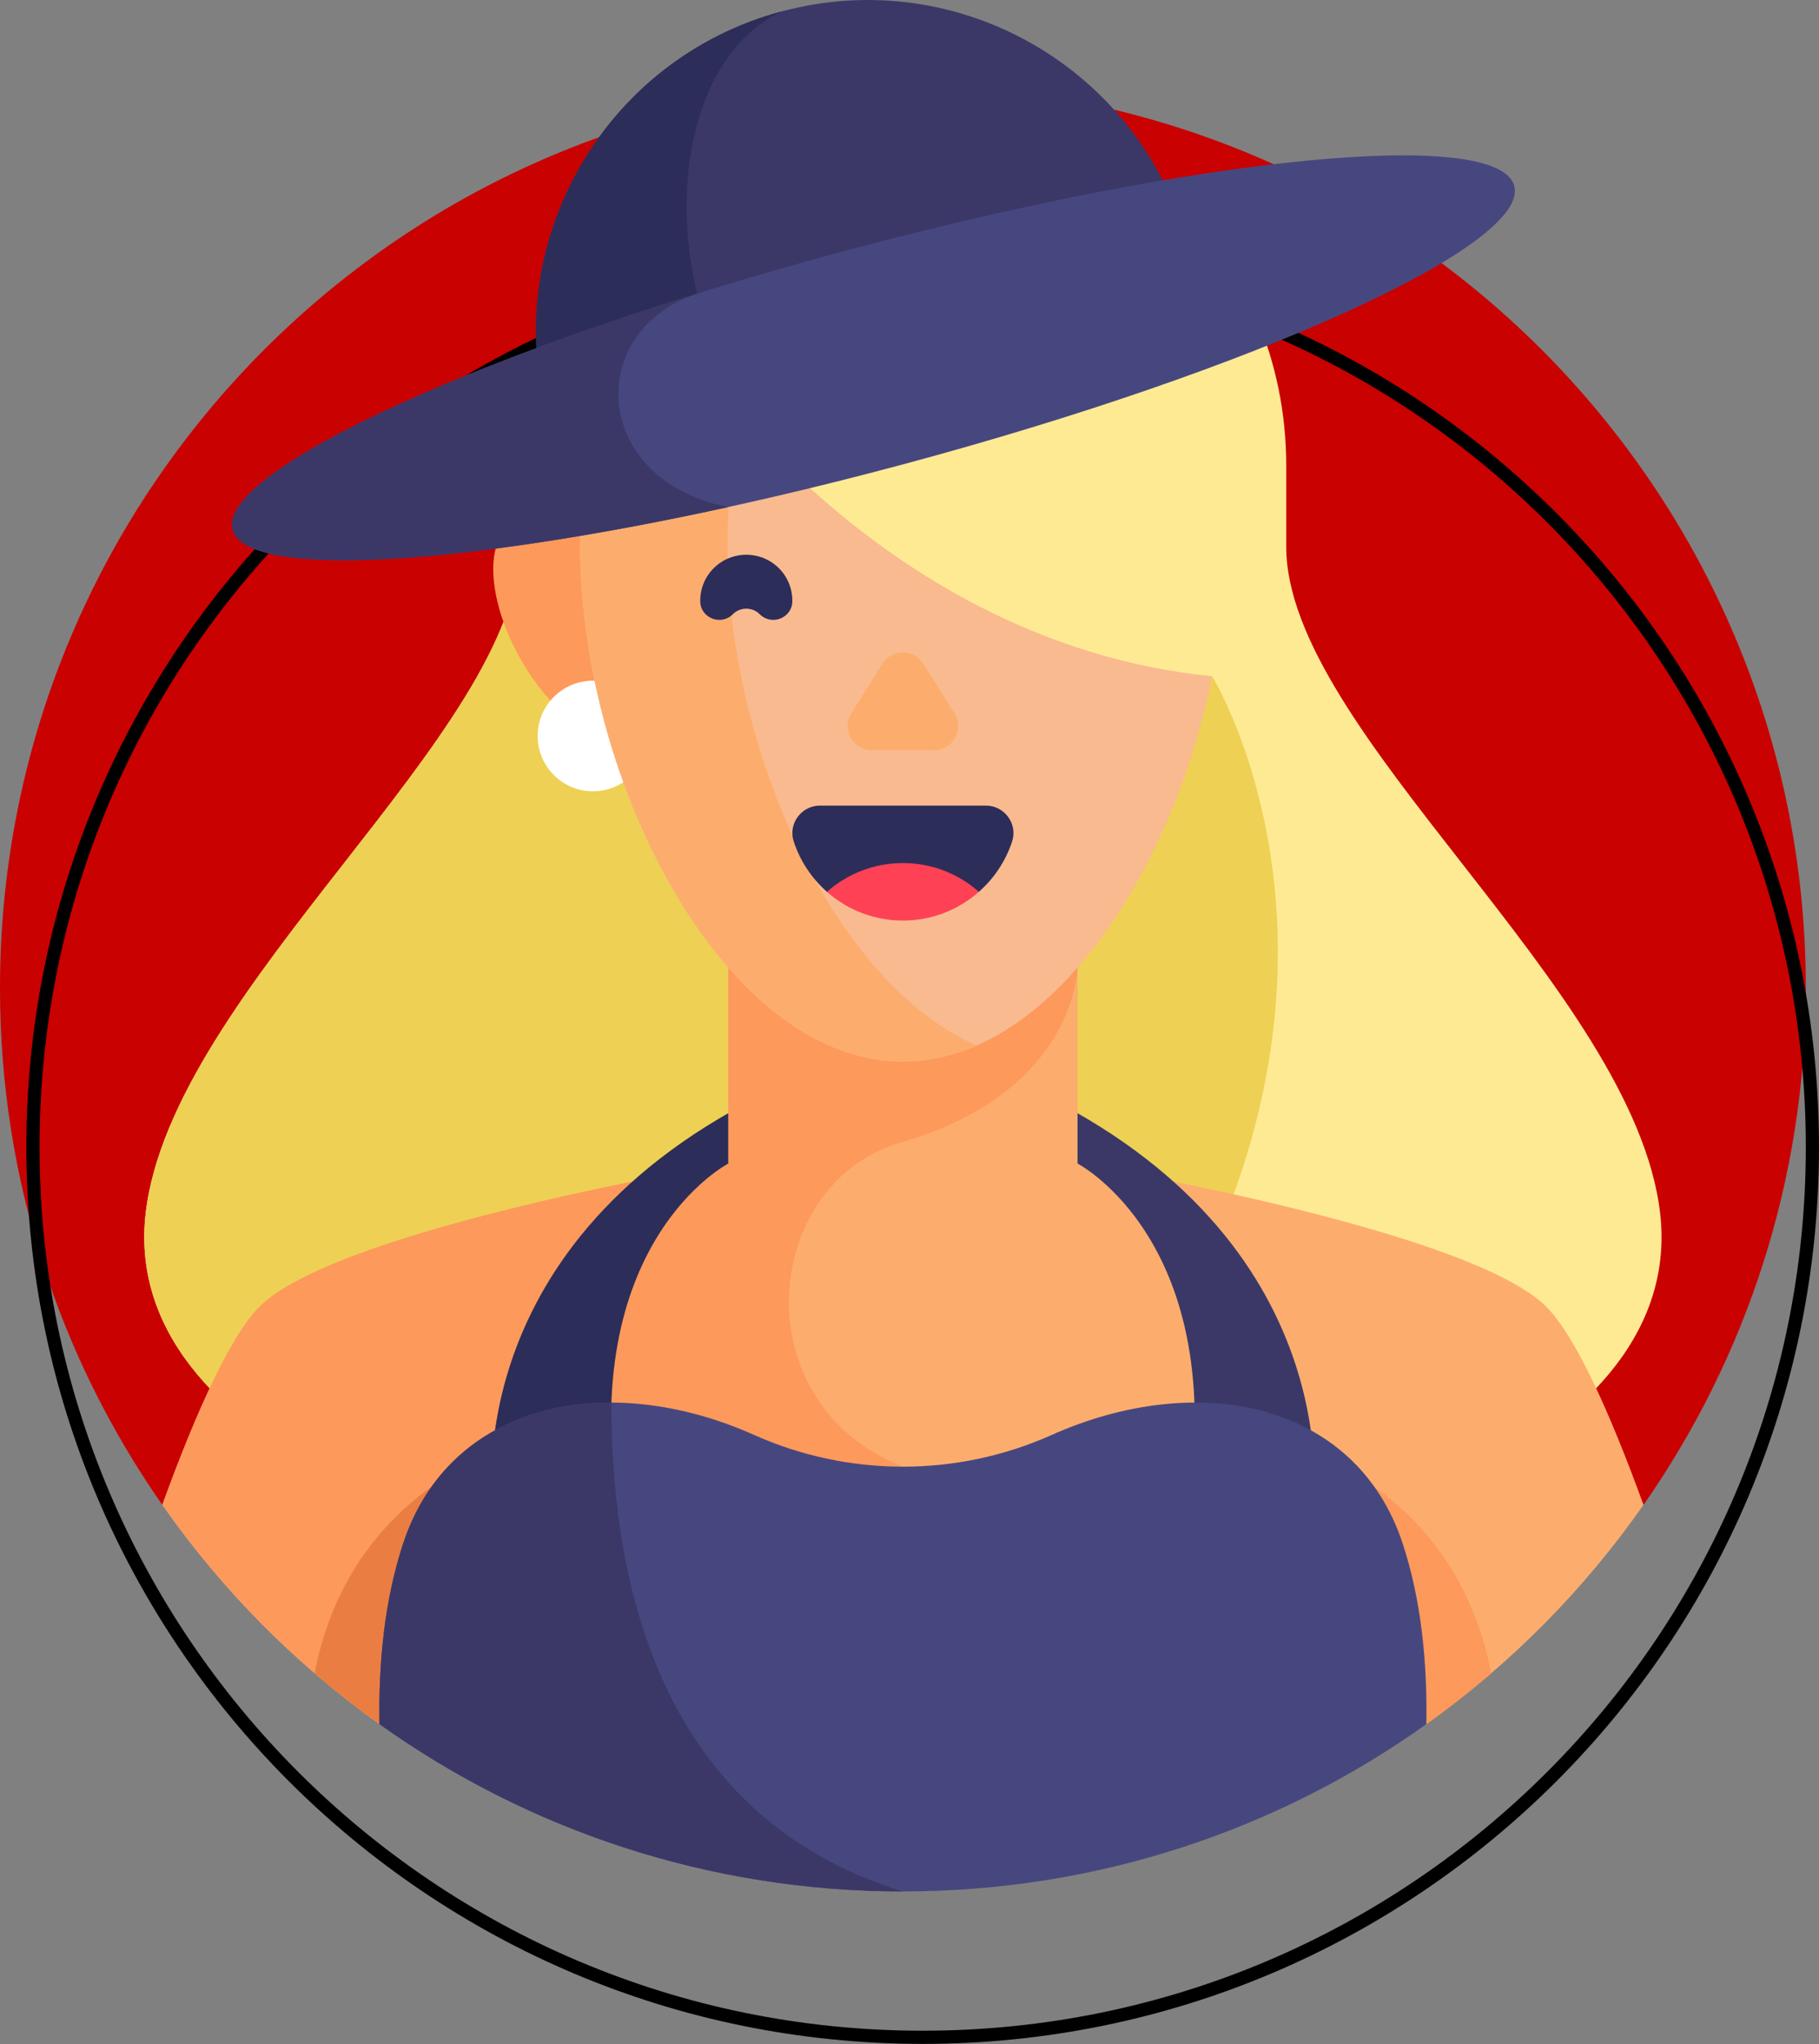
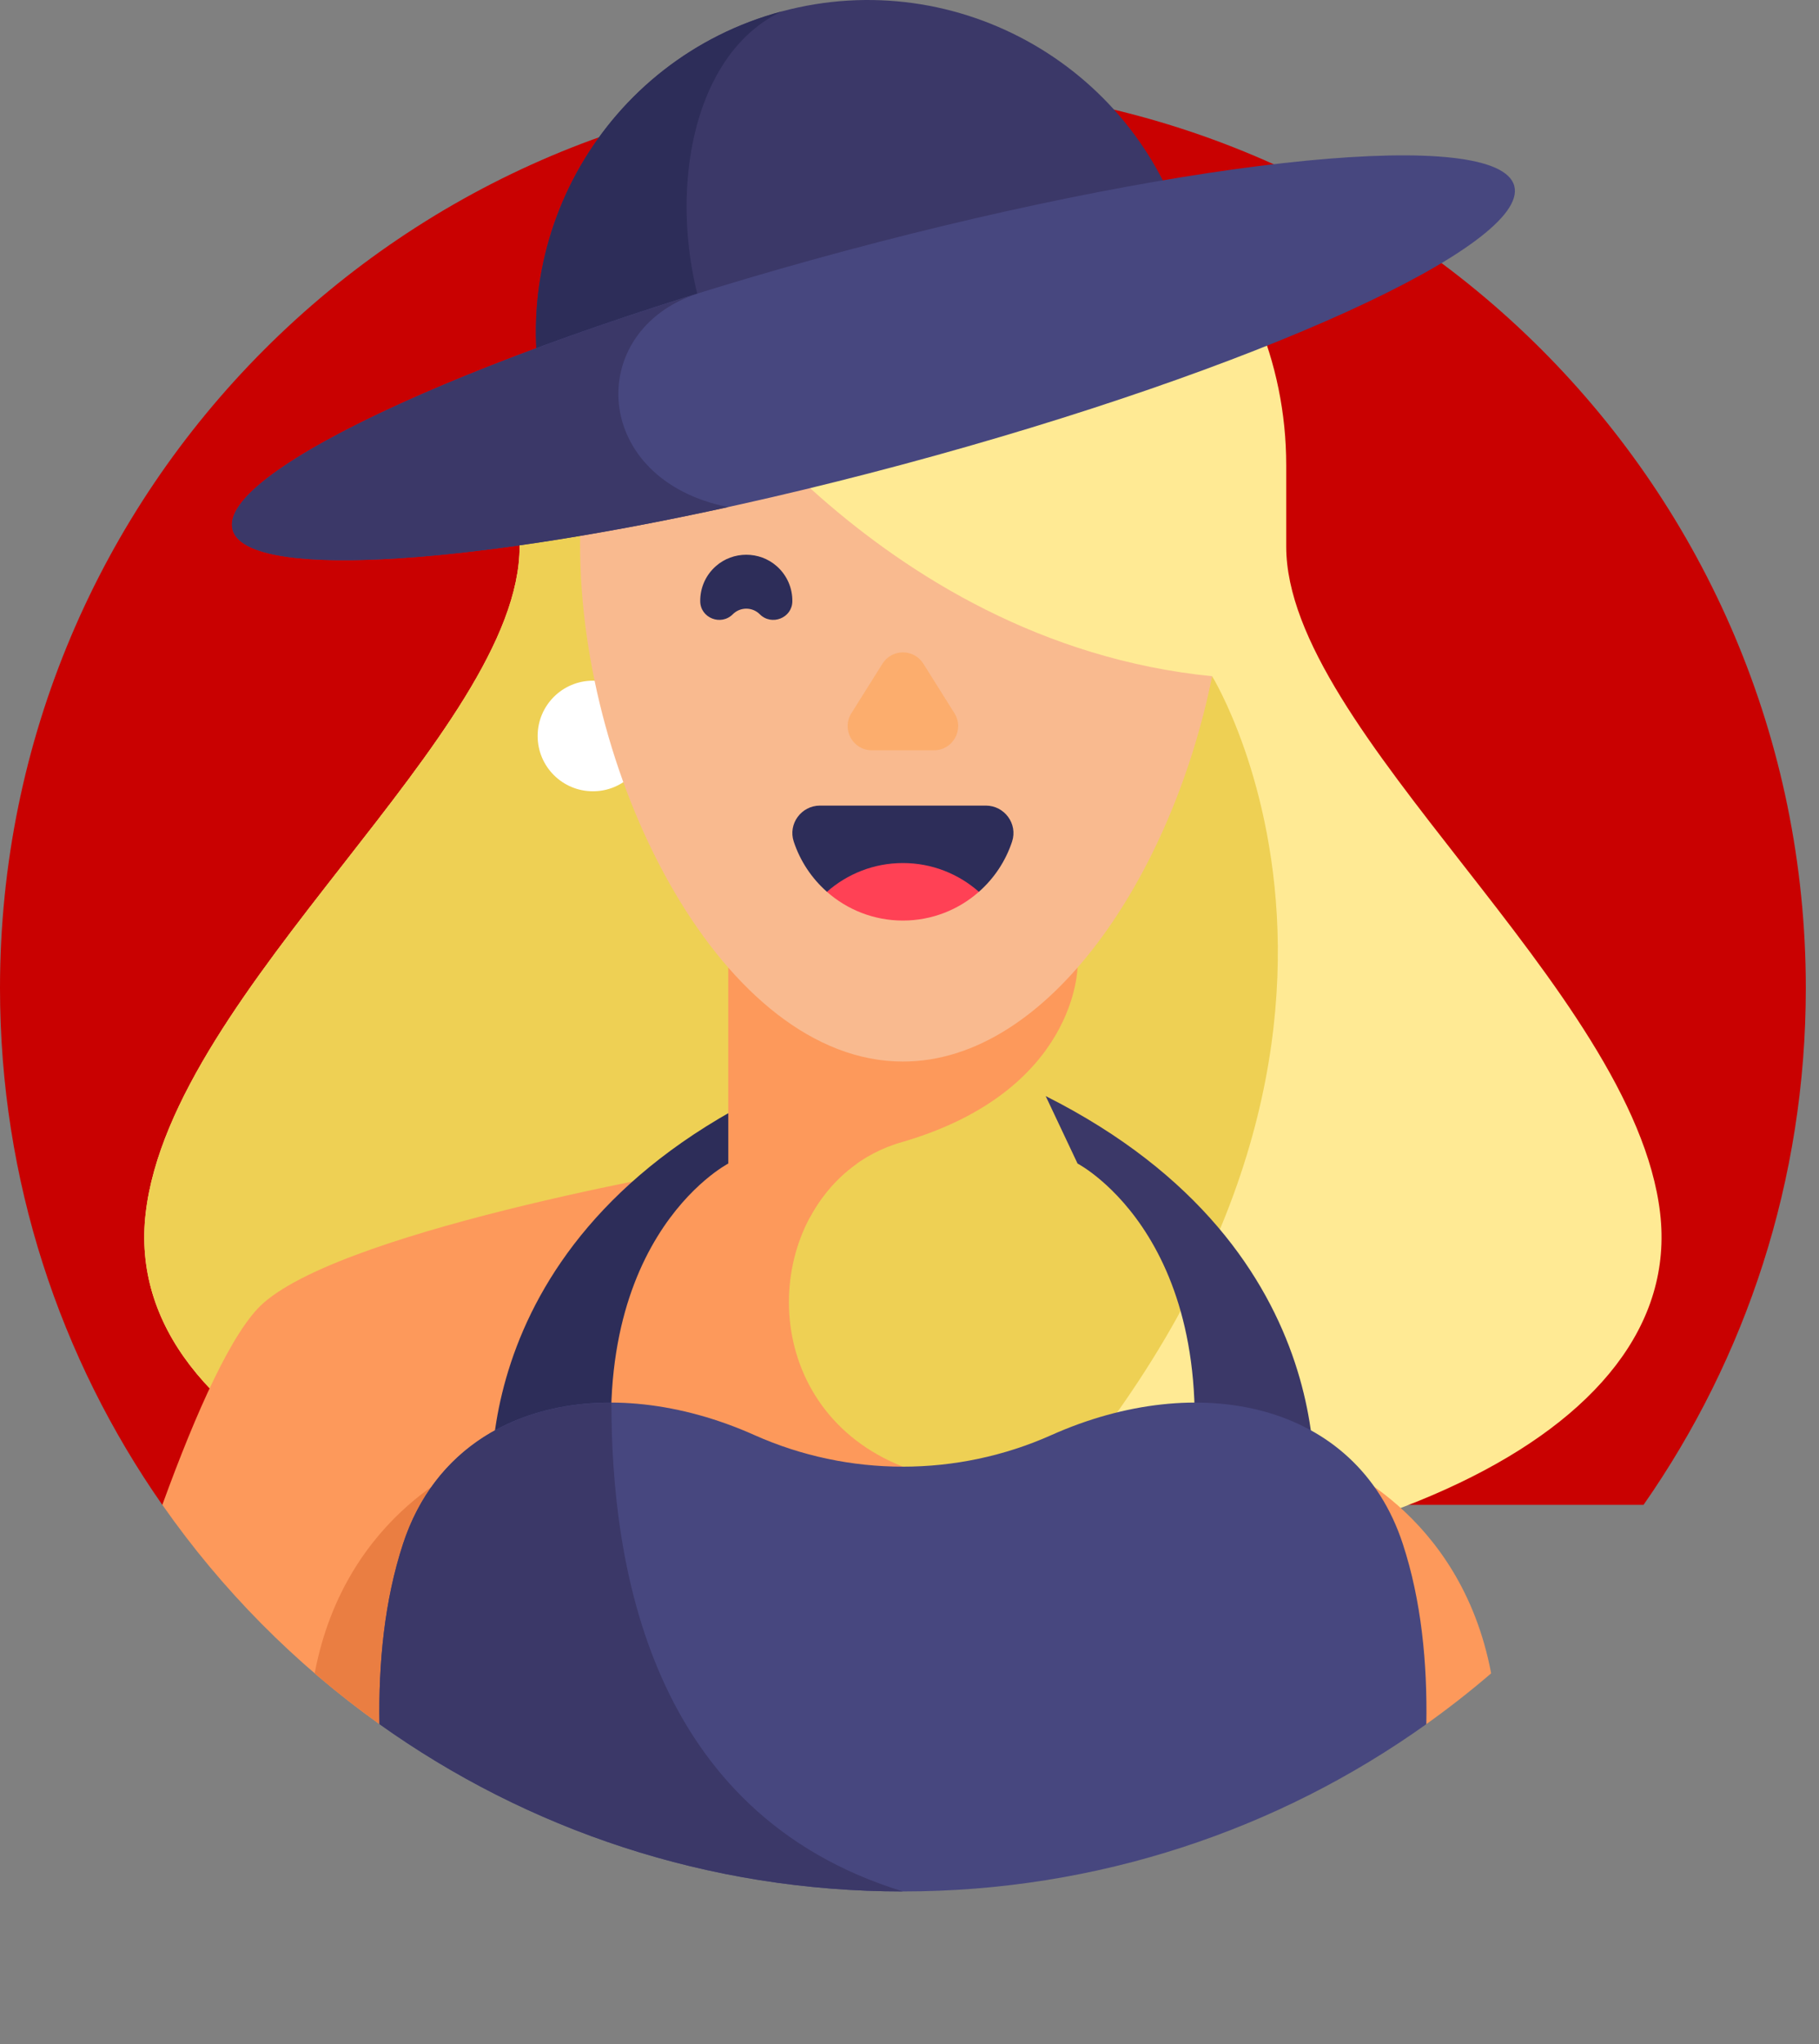
<svg xmlns="http://www.w3.org/2000/svg" width="138" height="155" viewBox="0 0 138 155" fill="none">
  <rect x="0" y="0" width="138" height="155" fill="#808080" stroke="none" />
  <path d="M124.689 114.115C132.446 103.012 137 89.505 137 74.933C137 37.102 106.332 6.433 68.5 6.433C30.668 6.433 0 37.102 0 74.933C0 89.505 4.554 103.012 12.311 114.115H124.689Z" fill="#C90101" />
-   <path d="M70 154.494C107.279 154.494 137.5 124.274 137.5 86.994C137.5 49.715 107.279 19.494 70 19.494C32.721 19.494 2.5 49.715 2.5 86.994C2.5 124.274 32.721 154.494 70 154.494Z" stroke="black" />
  <path d="M125.947 91.995C123.963 74.984 97.58 55.493 97.58 41.443V35.282C97.58 19.349 84.664 6.433 68.731 6.433H68.269C52.336 6.433 39.42 19.349 39.42 35.282V41.443C39.42 55.493 13.037 74.984 11.053 91.995C9.079 108.921 34.556 120.218 68.5 120.332C102.444 120.218 127.921 108.921 125.947 91.995V91.995Z" fill="#FFEA94" />
  <path d="M91.959 51.281H51.724V25.963C49.066 19.634 50.636 12.448 59.049 7.938C47.638 11.784 39.42 22.574 39.42 35.282V41.443C39.42 55.493 13.037 74.984 11.053 91.995C9.079 108.921 34.556 120.218 68.5 120.332C70.189 120.326 71.856 120.291 73.501 120.231C111.403 82.739 91.959 51.281 91.959 51.281V51.281Z" fill="#EED054" />
-   <path d="M28.79 130.747H108.21C114.605 126.187 120.184 120.556 124.684 114.115C122.106 107.024 119.36 100.883 117.025 98.821C110.479 93.041 82.471 88.355 81.749 88.235H55.251C54.529 88.354 26.521 93.041 19.975 98.821C17.64 100.882 14.894 107.024 12.316 114.115C16.816 120.556 22.395 126.187 28.79 130.747V130.747Z" fill="#FCAD6D" />
  <path d="M65.012 88.235H55.251C54.529 88.355 26.521 93.041 19.975 98.821C17.64 100.883 14.894 107.024 12.316 114.115C16.816 120.557 22.395 126.188 28.79 130.747H68.5V111.222C57.657 106.937 57.616 93.454 65.012 88.235V88.235Z" fill="#FD995B" />
  <path d="M30.352 130.747C29.663 127.553 28.79 119.04 36.238 110.792C36.238 110.792 26.224 114.44 23.873 126.894C25.452 128.252 27.095 129.536 28.794 130.747H30.352Z" fill="#EA7E42" />
  <path d="M106.648 130.747H108.205C109.905 129.536 111.548 128.252 113.127 126.894C110.776 114.44 100.762 110.792 100.762 110.792C108.21 119.04 107.336 127.553 106.648 130.747V130.747Z" fill="#FD995B" />
  <path d="M55.251 88.235C55.251 88.235 43.653 94.226 46.948 114.692H37.422C37.422 114.692 34.253 94.898 57.667 83.119L55.251 88.235Z" fill="#2D2D59" />
  <path d="M81.749 88.235C81.749 88.235 93.347 94.226 90.052 114.692H99.578C99.578 114.692 102.747 94.898 79.333 83.119L81.749 88.235Z" fill="#3B3868" />
-   <path d="M81.749 61.998H55.251V88.235C55.251 88.235 60.569 93.853 68.44 93.853C76.31 93.853 81.749 88.235 81.749 88.235V61.998Z" fill="#FCAD6D" />
  <path d="M55.251 61.998V88.235C55.251 88.235 57.575 90.688 61.422 92.352C62.865 89.641 65.269 87.481 68.5 86.588V86.587C81.737 82.705 81.749 73.305 81.749 73.305V61.998H55.251Z" fill="#FD995B" />
  <path d="M79.764 108.826C72.615 112.02 64.385 112.02 57.236 108.826C46.124 103.861 34.115 106.292 30.577 117.071C29.166 121.369 28.71 126.119 28.79 130.747C39.99 138.734 53.694 143.433 68.5 143.433C83.306 143.433 97.01 138.734 108.21 130.747C108.29 126.119 107.834 121.369 106.423 117.071C102.885 106.292 90.876 103.861 79.764 108.826V108.826Z" fill="#47477F" />
-   <path d="M47.514 44.896C47.514 44.896 44.611 37.827 39.435 39.468C34.259 41.109 39.56 56.429 49.66 57.394L47.514 44.896Z" fill="#FD995B" />
  <path d="M44.983 60.005C47.3 60.005 49.177 58.128 49.177 55.812C49.177 53.495 47.3 51.618 44.983 51.618C42.667 51.618 40.789 53.495 40.789 55.812C40.789 58.128 42.667 60.005 44.983 60.005Z" fill="white" />
  <path d="M51.724 25.963C49.999 35.339 44.042 40.264 44.022 40.281C44.014 40.623 44.009 40.967 44.009 41.314C44.009 59.349 54.974 80.5 68.5 80.5C79.575 80.5 88.931 66.32 91.959 51.281C66.186 48.71 51.724 25.963 51.724 25.963V25.963Z" fill="#F9BA8F" />
-   <path d="M55.192 41.314C55.192 37.947 55.575 34.757 56.285 31.795C53.282 28.412 51.725 25.963 51.725 25.963C49.999 35.338 44.042 40.264 44.022 40.281C44.014 40.623 44.009 40.967 44.009 41.314C44.009 59.349 54.974 80.5 68.5 80.5C70.424 80.5 72.296 80.071 74.092 79.285C63.26 74.545 55.192 56.783 55.192 41.314V41.314Z" fill="#FCAD6D" />
  <path d="M64.589 54.089L66.948 50.331C67.666 49.186 69.334 49.186 70.052 50.331L72.411 54.089C73.176 55.309 72.299 56.895 70.859 56.895H66.142C64.701 56.895 63.824 55.309 64.589 54.089V54.089Z" fill="#FCAD6D" />
  <path d="M62.736 67.628H74.264C75.413 66.615 76.293 65.305 76.783 63.817C77.226 62.471 76.205 61.09 74.789 61.09H62.211C60.795 61.09 59.774 62.471 60.217 63.817C60.707 65.304 61.587 66.615 62.736 67.628V67.628Z" fill="#2D2D59" />
  <path d="M74.264 67.628C72.728 68.983 70.709 69.808 68.5 69.808C66.291 69.808 64.272 68.984 62.736 67.628C64.274 66.272 66.291 65.447 68.5 65.447C70.709 65.447 72.726 66.272 74.264 67.628Z" fill="#FF4155" />
  <path d="M53.123 45.6C53.111 44.623 53.506 43.642 54.309 42.933C55.616 41.779 57.619 41.779 58.926 42.933C59.729 43.642 60.124 44.623 60.112 45.6C60.097 46.869 58.538 47.478 57.641 46.581C57.076 46.015 56.159 46.015 55.594 46.581C54.697 47.478 53.138 46.869 53.123 45.6V45.6Z" fill="#2D2D59" />
  <path d="M90.131 18.657C86.534 5.233 72.736 -2.733 59.312 0.864C45.889 4.461 37.922 18.259 41.519 31.682L90.131 18.657Z" fill="#3B3868" />
  <path d="M55.094 28.045C50.081 18.743 51.245 4.654 59.312 0.864C45.889 4.461 37.922 18.259 41.519 31.682L55.094 28.045Z" fill="#2D2D59" />
  <path d="M68.438 35.234C95.287 28.035 116.08 18.572 114.881 14.097C113.681 9.622 90.942 11.83 64.093 19.029C37.243 26.228 16.45 35.691 17.65 40.166C18.849 44.641 41.588 42.433 68.438 35.234Z" fill="#47477F" />
  <path d="M46.385 106.367C39.182 106.346 32.959 109.814 30.577 117.071C29.166 121.369 28.71 126.119 28.79 130.747C39.99 138.734 53.694 143.433 68.5 143.433C49.211 137.503 46.386 118.532 46.385 106.367V106.367Z" fill="#3B3868" />
-   <path d="M52.893 22.273C31.697 28.859 16.618 36.338 17.643 40.167C18.64 43.886 34.509 42.991 55.251 38.455C44.837 36.394 44.321 25.103 52.893 22.273V22.273Z" fill="#3B3868" />
+   <path d="M52.893 22.273C31.697 28.859 16.618 36.338 17.643 40.167C18.64 43.886 34.509 42.991 55.251 38.455C44.837 36.394 44.321 25.103 52.893 22.273Z" fill="#3B3868" />
</svg>